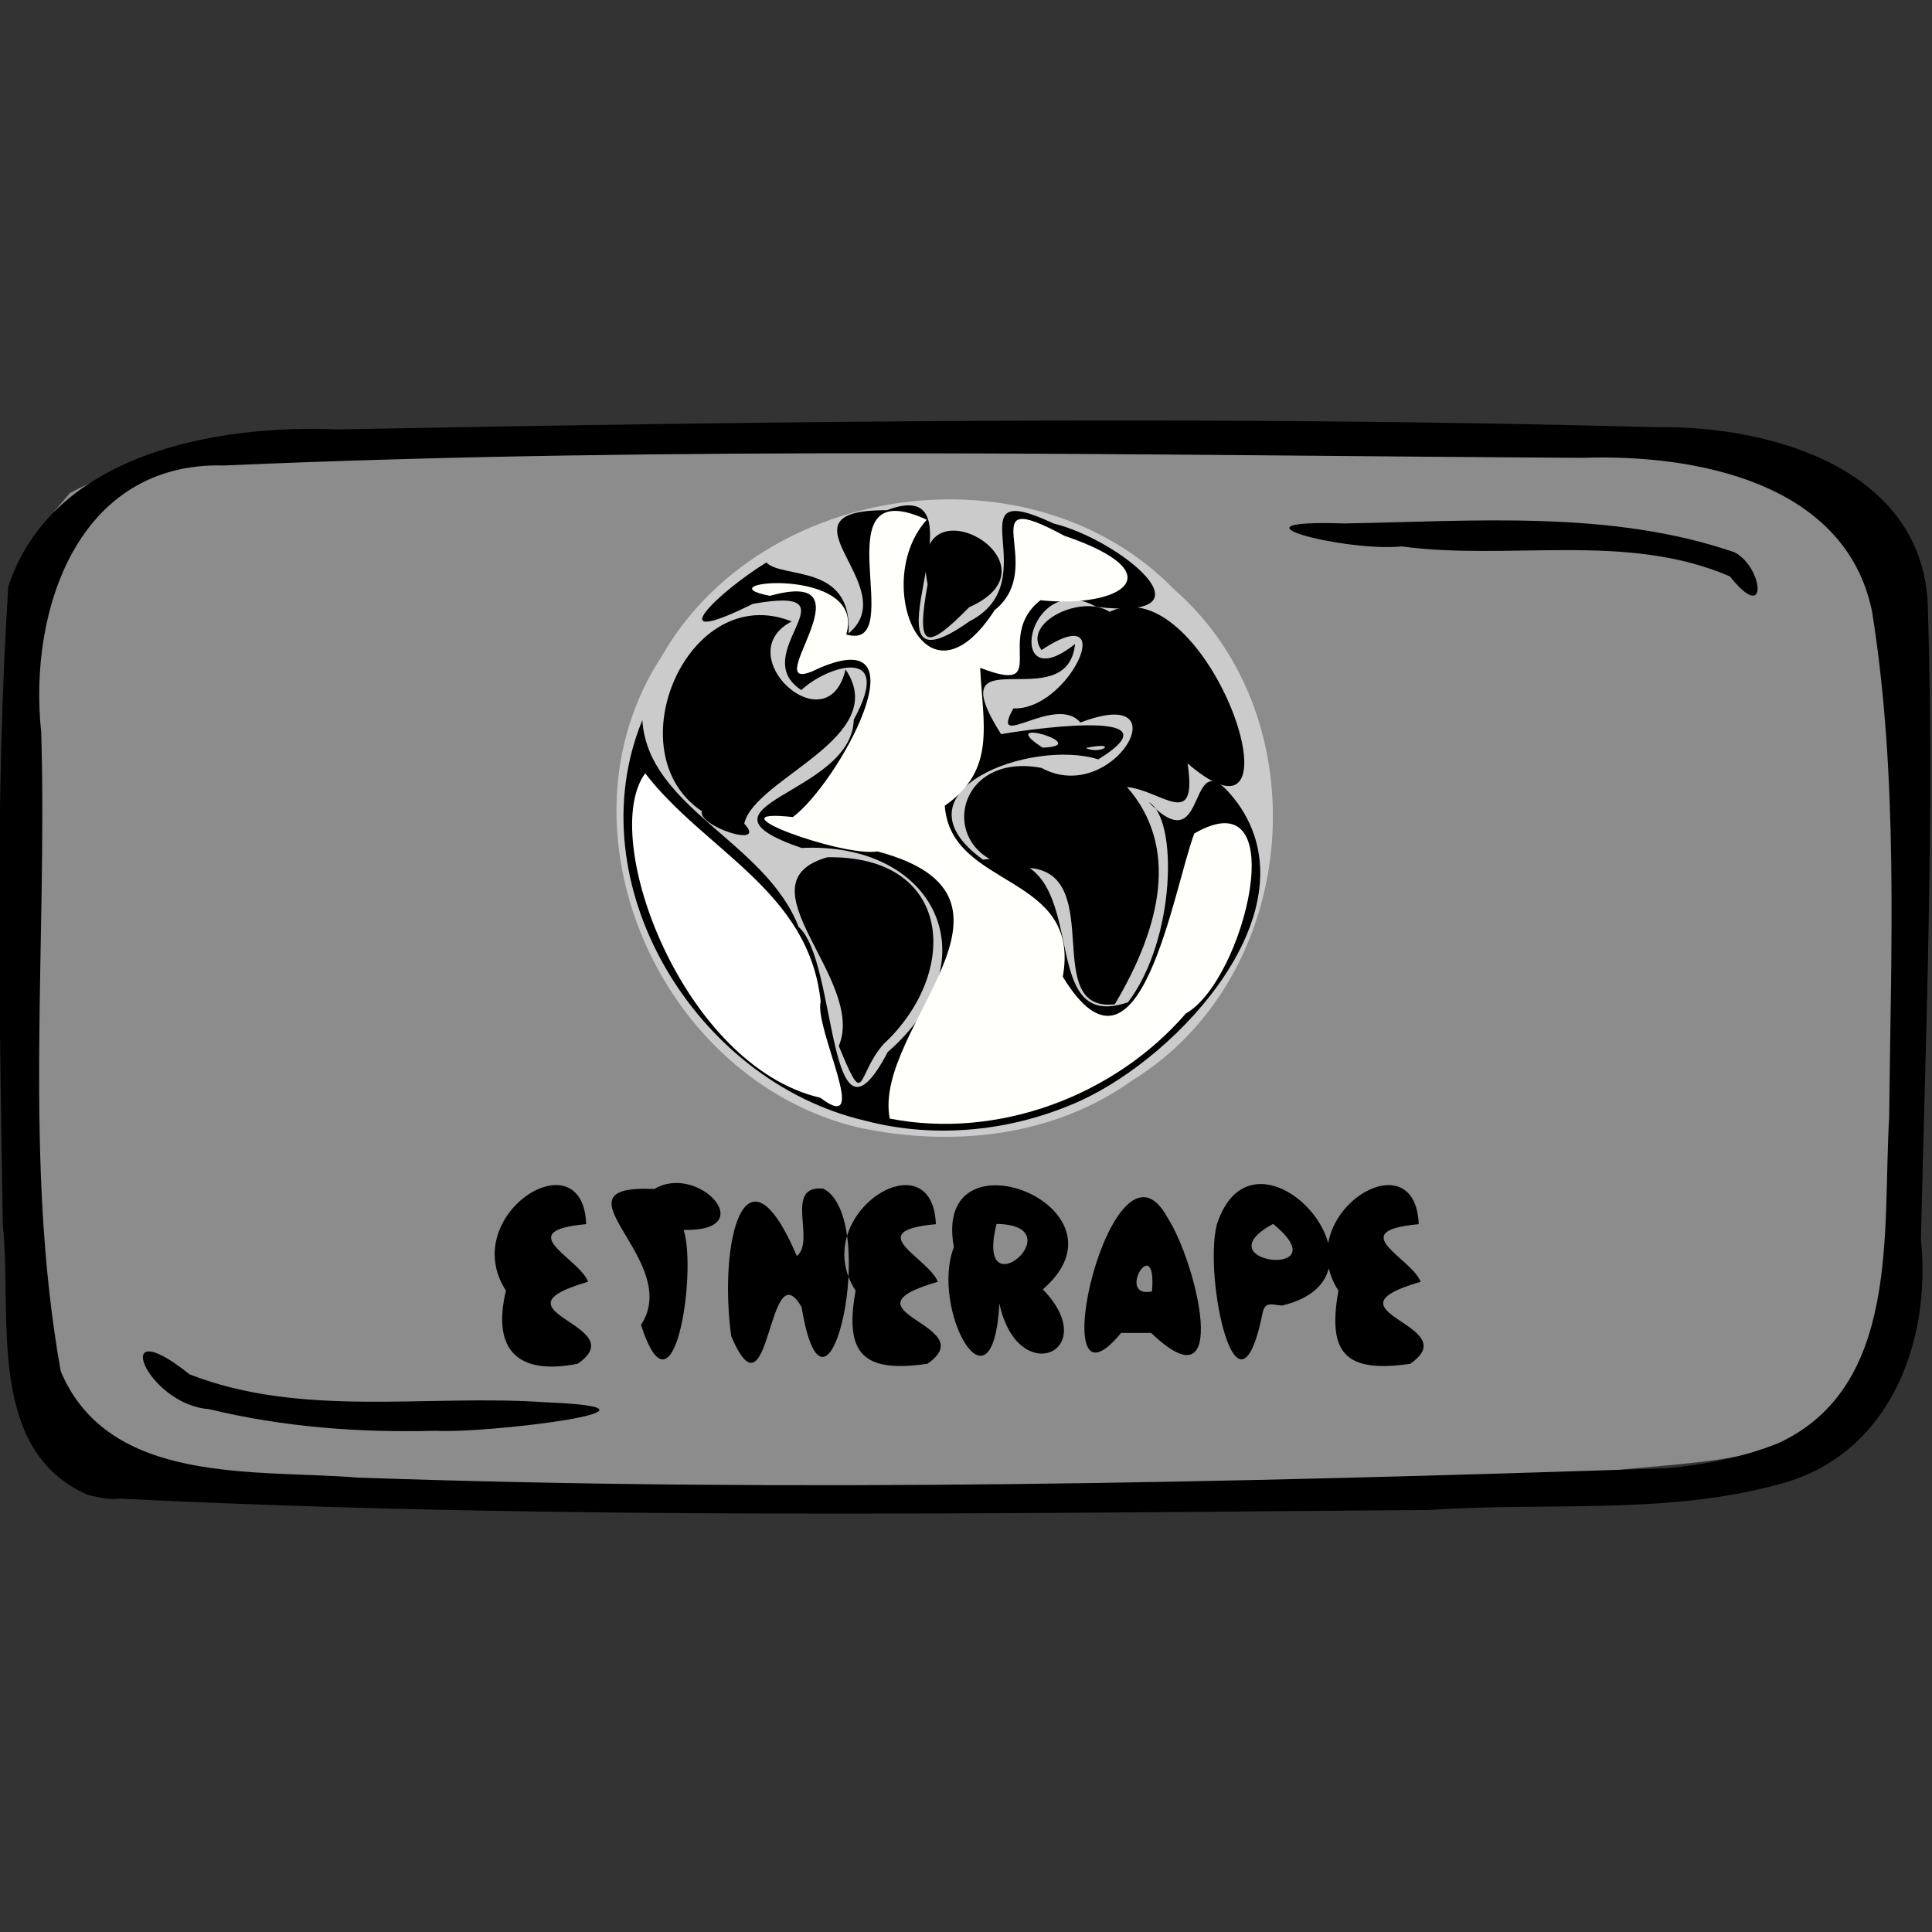
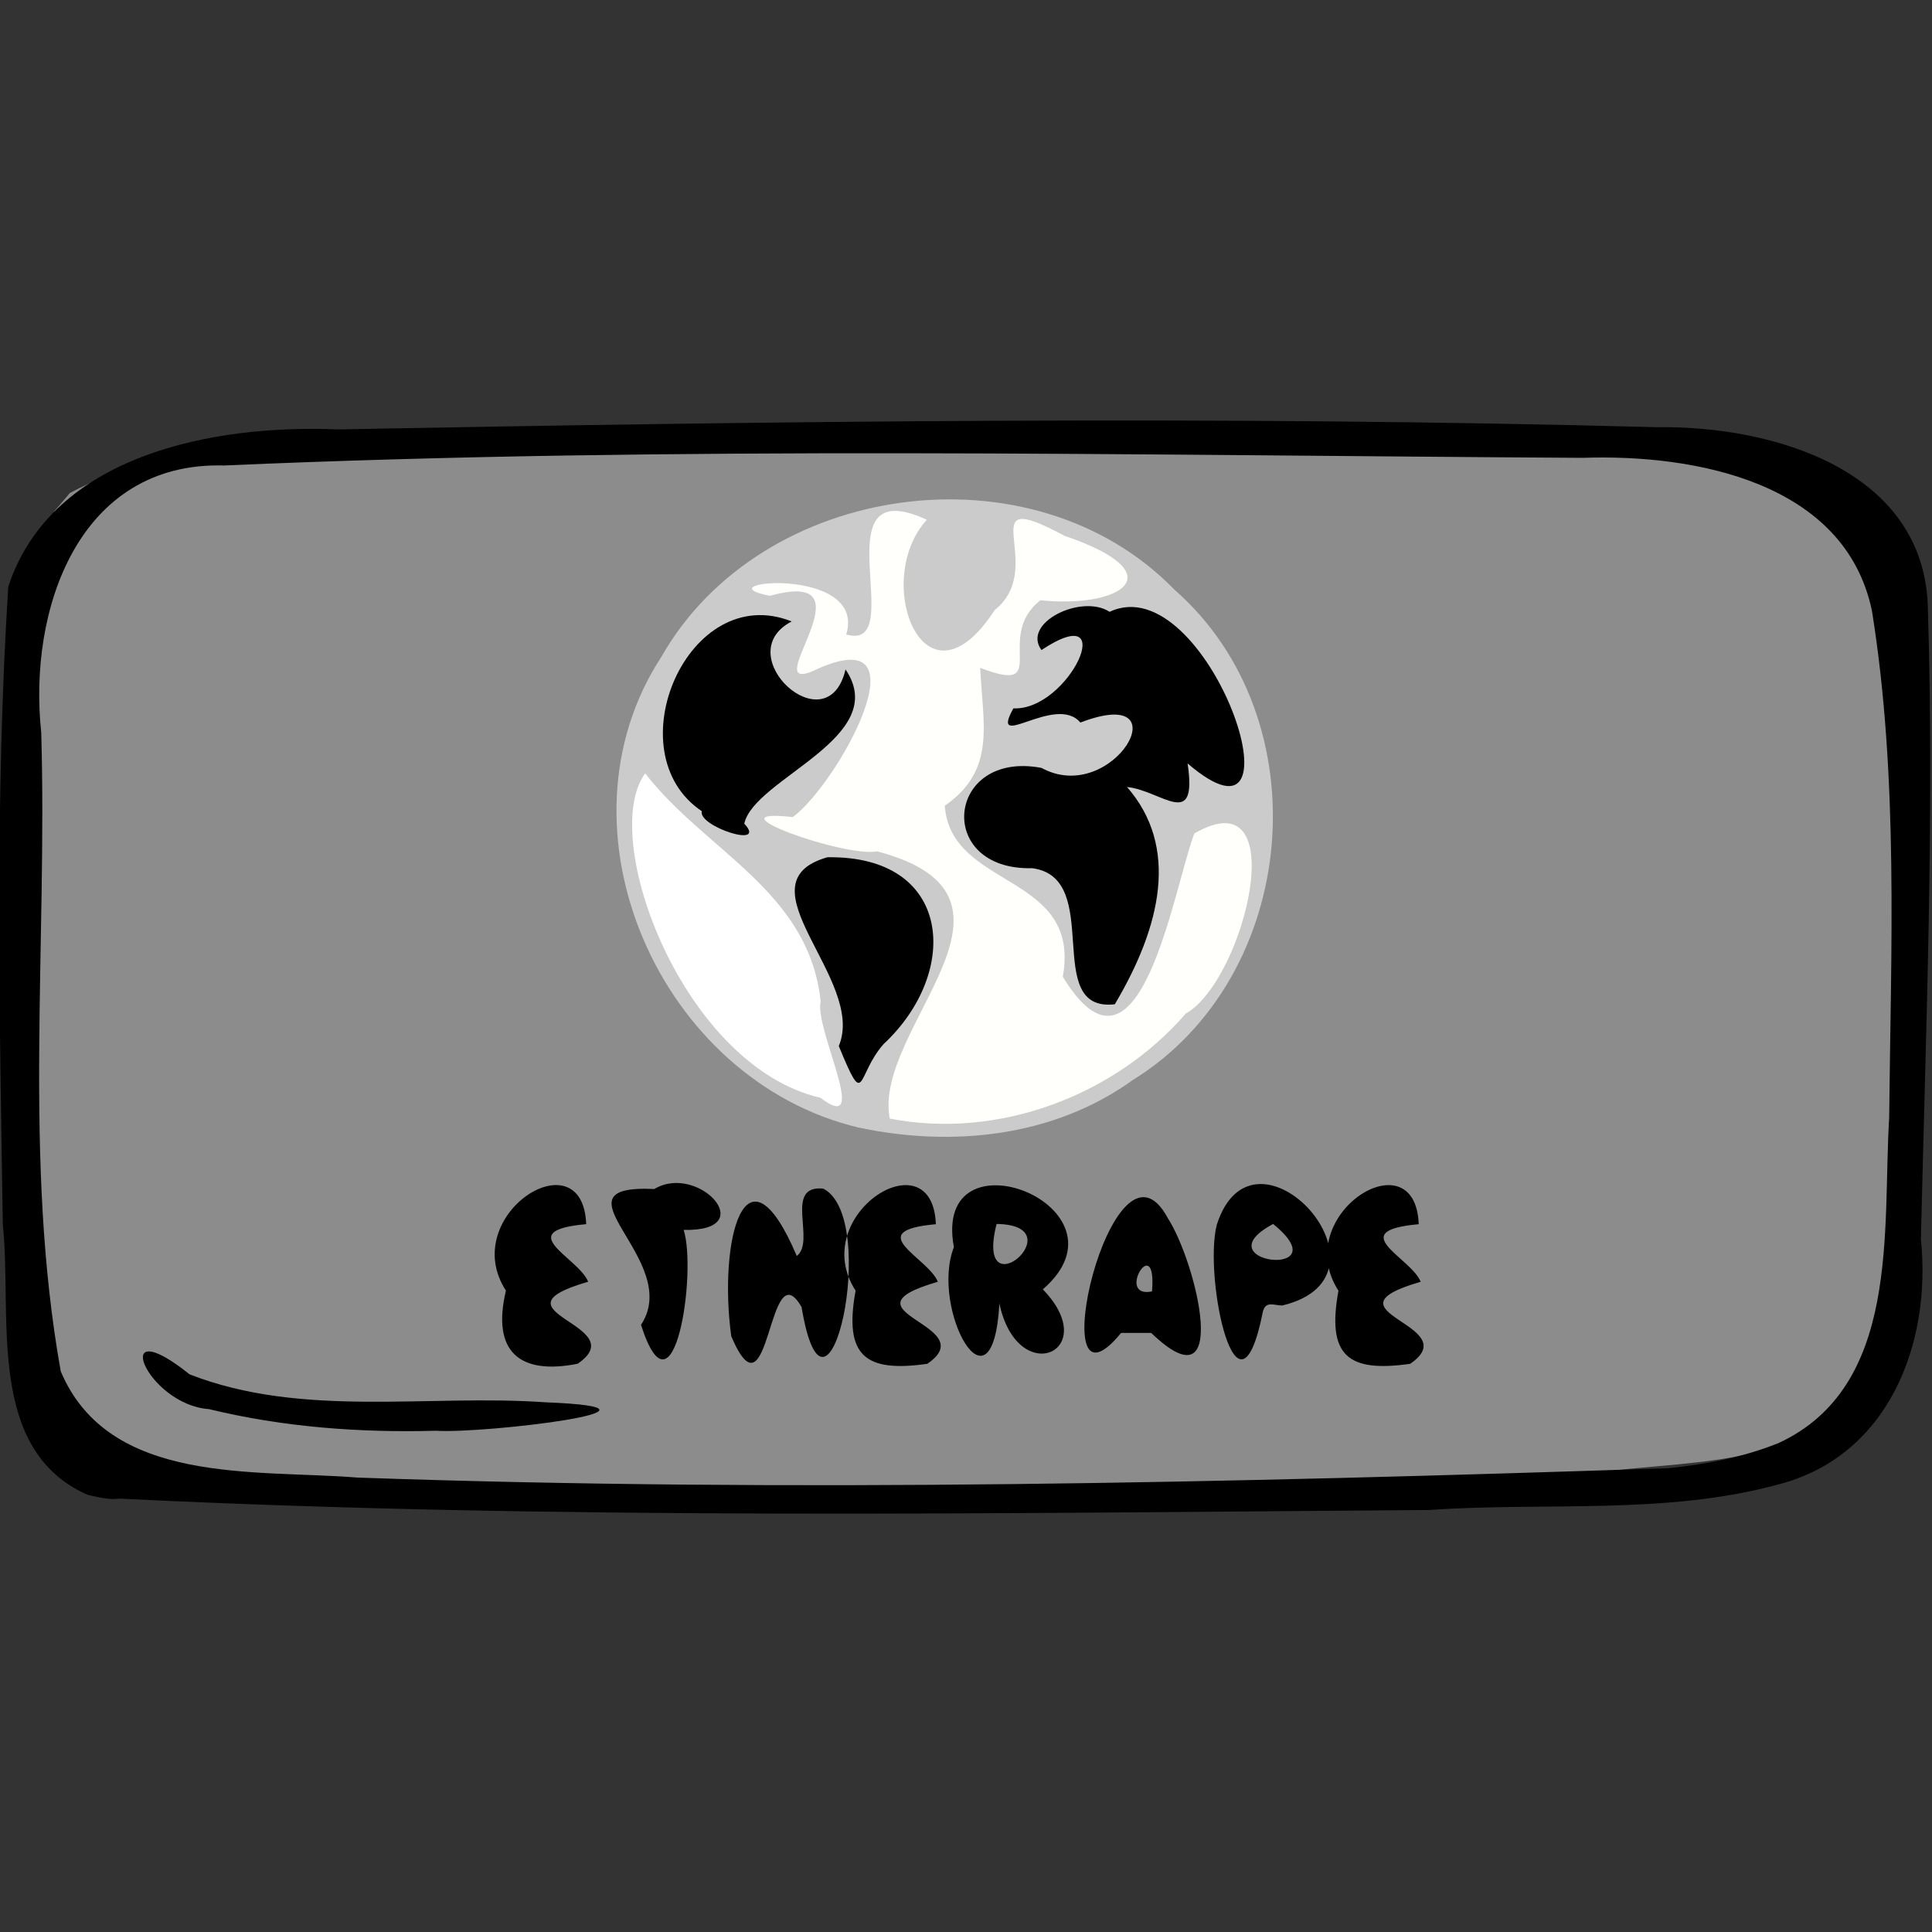
<svg xmlns="http://www.w3.org/2000/svg" xmlns:ns1="http://www.inkscape.org/namespaces/inkscape" xmlns:ns2="http://sodipodi.sourceforge.net/DTD/sodipodi-0.dtd" width="150" height="150" viewBox="0 0 39.688 39.688" version="1.1" id="svg922" ns1:version="0.92.4 (5da689c313, 2019-01-14)" ns2:docname="USO_internet_etherape.svg">
  <rect x="0" y="0" width="39.688" height="39.688" fill="#333333" stroke="none" />
  <title id="title1437">USOICON</title>
  <defs id="defs916">
    <clipPath id="clipPath1521" clipPathUnits="userSpaceOnUse">
      <rect y="66.645" x="57.114" height="151.423" width="172.875" id="rect1523" style="opacity:0.875;fill:#000000;fill-opacity:1;stroke:#000000;stroke-width:0.604;stroke-linejoin:round;stroke-miterlimit:4;stroke-dasharray:none;stroke-opacity:1" />
    </clipPath>
  </defs>
  <ns2:namedview id="base" pagecolor="#ffffff" bordercolor="#666666" borderopacity="1.0" ns1:pageopacity="0.0" ns1:pageshadow="2" ns1:zoom="2.1270354" ns1:cx="46.4255" ns1:cy="57.798367" ns1:document-units="px" ns1:current-layer="layer9" showgrid="false" ns1:window-width="948" ns1:window-height="677" ns1:window-x="2808" ns1:window-y="101" ns1:window-maximized="0" units="px" />
  <g style="display:inline" transform="translate(-35.466,-112.592)" id="layer1" ns1:groupmode="layer" ns1:label="toonbox" />
  <g ns1:label="text" id="layer3" ns1:groupmode="layer" />
  <g style="display:inline" ns1:label="icon_internet" id="layer9" ns1:groupmode="layer">
    <g id="g1442">
      <path style="display:inline;opacity:0.875;fill:#999999;fill-opacity:1;stroke:none;stroke-width:0.118;stroke-linejoin:round;stroke-miterlimit:4;stroke-dasharray:none;stroke-opacity:0.972" d="M 1.435,10.128 C 3.458,9.038 5.893,9.337 8.108,9.056 17.193,8.607 26.329,8.662 35.384,9.567 c 3.133,-0.432 3.563,2.635 3.577,5.026 0.323,4.556 0.561,9.238 -0.59,13.701 -1.23,1.994 -3.899,1.654 -5.921,2.01 C 23.892,31.047 15.278,30.877 6.705,30.553 4.703,30.069 0.847,31.164 0.658,28.179 0.216,22.466 -0.224,16.621 0.923,10.959 L 1.117,10.502 Z" id="rect49496" ns1:connector-curvature="0" />
-       <path style="display:inline;fill:#000000;stroke-width:0.372" d="M 1.803,30.709 C -0.307,29.782 0.257,27.02 0.058,25.163 -0.01,20.795 -0.107,16.408 0.17,12.052 1.066,9.323 4.418,8.717 6.936,8.821 15.966,8.652 25.007,8.532 34.035,8.776 c 2.374,-0.036 5.529,0.876 5.569,3.752 0.132,4.304 -0.043,8.622 -0.144,12.928 0.222,2.148 -0.666,4.465 -2.944,5.042 -2.308,0.628 -4.778,0.354 -7.156,0.521 -8.966,0.064 -17.944,0.209 -26.902,-0.234 -0.226,0.031 -0.44,-0.031 -0.655,-0.077 z m 34.718,-1.058 c 2.531,-1.161 2.147,-4.384 2.287,-6.686 0.035,-3.467 0.197,-6.982 -0.353,-10.413 C 37.905,9.899 34.809,9.326 32.515,9.405 23.214,9.352 13.899,9.155 4.604,9.562 1.607,9.479 0.576,12.533 0.847,15.048 0.975,19.418 0.474,23.845 1.248,28.171 c 0.991,2.349 3.997,2.012 6.092,2.182 8.97,0.315 17.953,0.106 26.919,-0.192 0.771,-0.075 1.541,-0.223 2.262,-0.511 z M 4.297,28.947 C 3.006,28.858 2.207,26.881 3.895,28.233 c 2.32,0.903 4.888,0.403 7.317,0.574 3.11,0.122 -1.252,0.649 -2.26,0.584 -1.561,0.043 -3.134,-0.074 -4.654,-0.443 z m 31.24,-17.106 c -2.122,-0.919 -4.512,-0.316 -6.749,-0.617 -1.095,0.12 -3.831,-0.558 -1.176,-0.471 2.666,-0.045 5.484,-0.282 8.021,0.593 0.589,0.31 0.702,1.5 -0.096,0.495 z" id="path49494" ns1:connector-curvature="0" />
+       <path style="display:inline;fill:#000000;stroke-width:0.372" d="M 1.803,30.709 C -0.307,29.782 0.257,27.02 0.058,25.163 -0.01,20.795 -0.107,16.408 0.17,12.052 1.066,9.323 4.418,8.717 6.936,8.821 15.966,8.652 25.007,8.532 34.035,8.776 c 2.374,-0.036 5.529,0.876 5.569,3.752 0.132,4.304 -0.043,8.622 -0.144,12.928 0.222,2.148 -0.666,4.465 -2.944,5.042 -2.308,0.628 -4.778,0.354 -7.156,0.521 -8.966,0.064 -17.944,0.209 -26.902,-0.234 -0.226,0.031 -0.44,-0.031 -0.655,-0.077 z m 34.718,-1.058 c 2.531,-1.161 2.147,-4.384 2.287,-6.686 0.035,-3.467 0.197,-6.982 -0.353,-10.413 C 37.905,9.899 34.809,9.326 32.515,9.405 23.214,9.352 13.899,9.155 4.604,9.562 1.607,9.479 0.576,12.533 0.847,15.048 0.975,19.418 0.474,23.845 1.248,28.171 c 0.991,2.349 3.997,2.012 6.092,2.182 8.97,0.315 17.953,0.106 26.919,-0.192 0.771,-0.075 1.541,-0.223 2.262,-0.511 z M 4.297,28.947 C 3.006,28.858 2.207,26.881 3.895,28.233 c 2.32,0.903 4.888,0.403 7.317,0.574 3.11,0.122 -1.252,0.649 -2.26,0.584 -1.561,0.043 -3.134,-0.074 -4.654,-0.443 z m 31.24,-17.106 z" id="path49494" ns1:connector-curvature="0" />
      <path style="font-style:normal;font-variant:normal;font-weight:normal;font-stretch:normal;font-size:4.946px;font-family:Insaniburger;-inkscape-font-specification:Insaniburger;opacity:1;vector-effect:none;fill:#000000;fill-opacity:1;stroke:none;stroke-width:0.058;stroke-linecap:butt;stroke-linejoin:miter;stroke-miterlimit:4;stroke-dasharray:none;stroke-dashoffset:0;stroke-opacity:1" d="m 11.866,28.015 c 1.174,-0.801 -1.911,-1.069 0.216,-1.685 -0.193,-0.494 -1.587,-1.043 -0.04,-1.183 -0.069,-1.82 -2.652,-0.188 -1.649,1.366 -0.299,1.259 0.284,1.737 1.473,1.502 z m 2.178,-2.75 c 0.277,0.87 -0.201,4.062 -0.876,1.951 0.878,-1.331 -1.961,-2.894 0.274,-2.791 0.903,-0.543 2.204,0.879 0.601,0.84 z m 2.869,-0.847 c 1.178,0.602 0.076,5.555 -0.447,2.432 -0.701,-1.214 -0.639,2.484 -1.444,0.601 -0.267,-1.948 0.283,-4.148 1.346,-1.65 0.398,-0.304 -0.279,-1.465 0.545,-1.384 z m 2.136,3.598 c 1.174,-0.801 -1.911,-1.069 0.216,-1.685 -0.193,-0.494 -1.587,-1.043 -0.04,-1.183 -0.069,-1.82 -2.652,-0.188 -1.649,1.366 -0.247,1.351 0.207,1.682 1.473,1.502 z m 2.373,-1.53 c 1.234,1.274 -0.516,2.057 -0.892,0.292 -0.14,2.45 -1.429,0.111 -0.935,-1.158 -0.46,-2.495 3.788,-0.833 1.828,0.866 z m -0.95,-1.343 c -0.464,1.844 1.637,0.021 0,0 z m 3.193,1.386 c 0.104,-1.267 -0.767,0.156 0,0 z m -0.635,0.853 c -1.684,2.048 -0.18,-4.474 0.957,-2.363 0.603,0.937 1.314,3.951 -0.338,2.363 -0.206,0 -0.413,0 -0.619,0 z m 3.316,-0.565 c 2.541,-0.616 -0.587,-4.051 -1.351,-1.655 -0.275,1.089 0.428,4.381 0.946,1.791 0.054,-0.247 0.247,-0.129 0.404,-0.136 z m -0.193,-1.674 c 1.417,1.15 -1.503,0.806 0,0 z m 2.815,2.873 c 1.174,-0.801 -1.911,-1.069 0.216,-1.685 -0.193,-0.494 -1.587,-1.043 -0.04,-1.183 -0.069,-1.82 -2.652,-0.188 -1.649,1.366 -0.247,1.351 0.207,1.682 1.473,1.502 z" id="text49550" ns1:connector-curvature="0" />
      <g id="g54240" transform="matrix(0.246,0,0,0.242,34.917,-33.749)">
        <path style="fill:#cbcbcb;fill-opacity:1;stroke-width:0.513" d="m -70.219,235.178 c -16.651,-4.009 -25.877,-25.386 -16.48,-39.982 8.333,-14.882 30.957,-18.094 42.824,-5.691 12.33,10.967 10.508,32.849 -3.466,41.631 -6.602,4.83 -15.049,5.727 -22.879,4.041 z" id="path54193" ns1:connector-curvature="0" />
        <path style="fill:#000000;fill-opacity:1;stroke-width:0.513" d="m -68.146,228.079 c 6.455,-6.123 5.732,-16.022 -4.701,-15.85 -7.567,2.192 3.278,10.387 0.952,16.023 2.264,5.595 1.418,2.493 3.748,-0.172 z" id="path54191" ns1:connector-curvature="0" />
        <path style="fill:#000000;fill-opacity:1;stroke-width:0.513" d="m -48.848,224.709 c 3.885,-6.644 5.382,-13.375 1.022,-18.443 2.894,0.291 5.907,3.772 5.057,-2.003 10.333,9.017 1.721,-16.8 -6.511,-12.87 -2.336,-1.545 -7.364,0.926 -5.69,3.245 6.694,-4.513 2.308,5.165 -2.345,4.952 -2.081,3.798 3.52,-1.289 5.595,1.204 8.649,-3.379 2.75,7.178 -3.251,3.848 -7.955,-1.529 -8.949,8.729 -0.773,8.514 6.067,0.809 0.733,12.264 6.897,11.552 z" id="path54189" ns1:connector-curvature="0" />
        <path style="fill:#000000;fill-opacity:1;stroke-width:0.513" d="m -79.788,209.375 c 0.831,-3.855 12.324,-7.303 8.456,-13.088 -1.519,6.54 -9.839,-1.253 -4.497,-4.077 -8.643,-3.507 -14.842,11.113 -7.503,16.109 -0.358,1.275 5.541,3.236 3.543,1.056 z" id="path54187" ns1:connector-curvature="0" />
-         <path style="fill:#cbcbcb;fill-opacity:1;stroke-width:0.513" d="m -58.356,197.457 c -0.963,-2.194 -1.554,1.19 0,0 z" id="path54185" ns1:connector-curvature="0" />
-         <path style="fill:#000000;fill-opacity:1;stroke-width:0.513" d="m -61.012,191.007 c 8.332,-3.768 -5.364,-11.425 -3.465,-1.952 -0.972,5.474 -0.189,5.737 3.465,1.952 z" id="path54183" ns1:connector-curvature="0" />
        <path style="fill:#cbcbcb;fill-opacity:1;stroke-width:0.513" d="m -70.219,190.291 c -1.76,-7.994 -0.946,6.622 0,0 z" id="path54156" ns1:connector-curvature="0" />
-         <path style="fill:#000000;fill-opacity:1;stroke-width:0.513" d="m -69.703,234.588 c -14.227,-3.377 -24.173,-20.18 -18.597,-33.999 0.464,7.444 10.308,10.32 13.051,17.557 3.264,2.85 2.362,20.46 7.439,10.619 8.849,-7.851 3.935,-17.883 -7.198,-17.325 -10.283,-3.609 4.228,-4.479 4.361,-10.889 3.448,-6.388 -2.244,-4.572 -4.375,-2.513 -4.692,-3.102 4.967,-8.936 -4.038,-7.324 -8.046,4.048 -2.888,-1.008 1.12,-3.51 1.307,1.41 7.208,0.035 6.86,6.026 4.736,-3.988 -6.63,-10.506 3.194,-10.458 9.113,-3.526 -3.166,16.663 6.903,9.429 6.655,-3.455 -1.609,-12.425 7.026,-8.304 5.425,1.34 13.963,8.306 3.567,7.077 -5.799,-3.337 -7.759,8.022 -1.773,3.146 -0.652,6.425 -11.577,-1.008 -6.182,7.658 0.898,-0.174 15.54,-2.538 8.118,2.143 -5.573,-1.8 -17.523,2.701 -9.626,8.513 9.915,-1.409 3.769,15.027 12.11,12.103 4.005,-5.371 4.175,-15.606 1.735,-16.981 5.262,5.504 2.913,-6.133 7.445,0.117 6.311,9.015 -4.77,21.336 -13.181,25.236 -5.564,2.559 -12.018,3.269 -17.958,1.679 z" id="path54175" ns1:connector-curvature="0" />
        <path style="fill:#cbcbcb;fill-opacity:1;stroke-width:0.513" d="m -42.674,192.457 c -2.045,-2.948 3.734,3.919 0,0 z" id="path54154" ns1:connector-curvature="0" />
        <path style="fill:#fffffb;fill-opacity:1;stroke-width:0.513" d="m -67.64,234.412 c -1.461,-7.675 13.421,-18.795 -1.042,-22.684 -2.795,0.531 -14.34,-3.723 -7.049,-2.912 3.788,-2.875 11.208,-16.615 2.188,-12.636 -5.885,2.989 5.073,-8.732 -4.106,-6.144 -5.983,-1.169 8.144,-2.686 6.376,3.282 5.386,1.564 -2.429,-14.042 6.728,-9.738 -4.639,5.172 -0.209,16.894 5.667,7.667 4.576,-3.717 -2.283,-10.753 5.808,-6.315 9.459,3.275 4.592,6.185 -1.986,5.479 -3.961,3.136 1.051,8.122 -5.033,5.736 0.222,4.815 1.359,8.659 -2.957,11.709 0.513,7.127 11.423,5.675 9.856,14.513 6.411,10.7 9.24,-7.473 10.981,-12.159 8.397,-4.934 4.189,12.498 -0.705,15.28 -5.939,6.98 -15.665,10.717 -24.727,8.922 z" id="path54167" ns1:connector-curvature="0" />
        <path style="fill:#ffffff;fill-opacity:1;stroke-width:0.513" d="m -73.436,232.643 c -11.471,-2.701 -18.556,-22.095 -14.627,-27.539 5.013,6.603 13.675,9.976 14.655,19.365 -0.56,2.286 4.285,11.502 -0.028,8.174 z" id="path54165" ns1:connector-curvature="0" />
        <path style="fill:#cbcbcb;fill-opacity:1;stroke-width:0.513" d="m -54.874,202.923 c -4.224,-2.782 4.425,-0.161 0,0 z" id="path54163" ns1:connector-curvature="0" />
        <path style="fill:#cbcbcb;fill-opacity:1;stroke-width:0.513" d="m -51.264,202.951 c 2.886,-0.604 1.215,0.619 0,0 z" id="path54152" ns1:connector-curvature="0" />
      </g>
    </g>
  </g>
</svg>